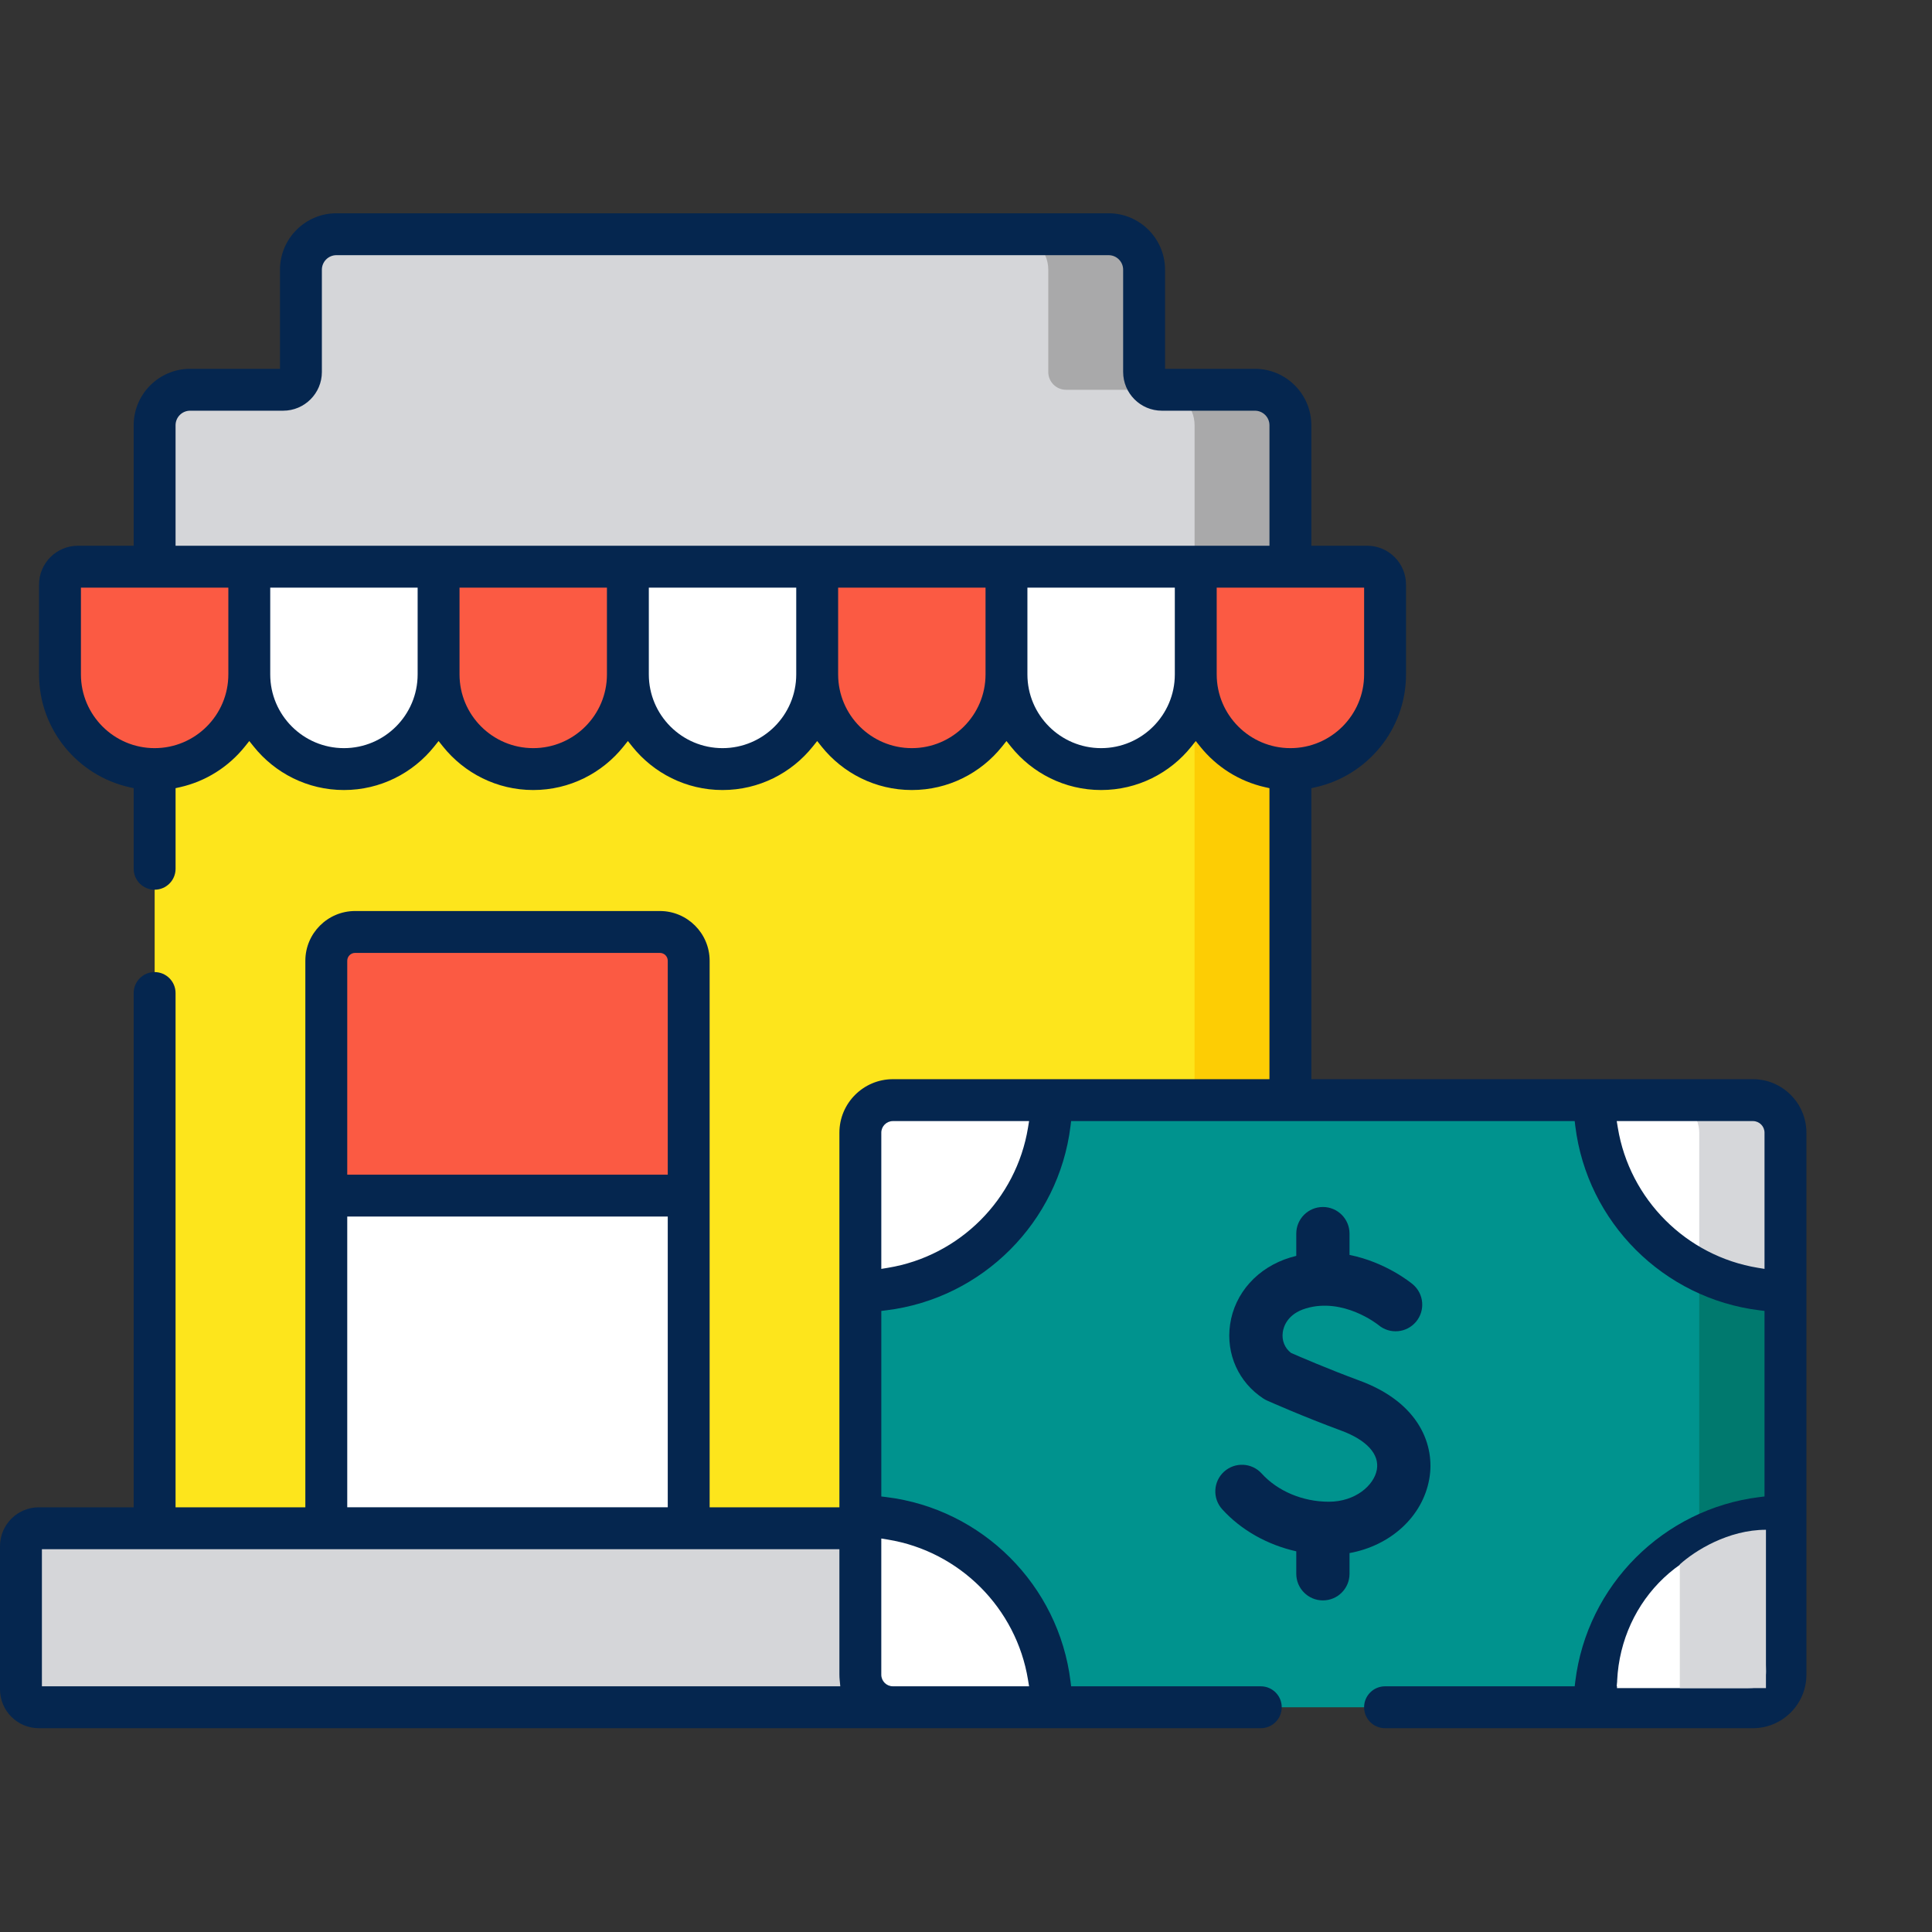
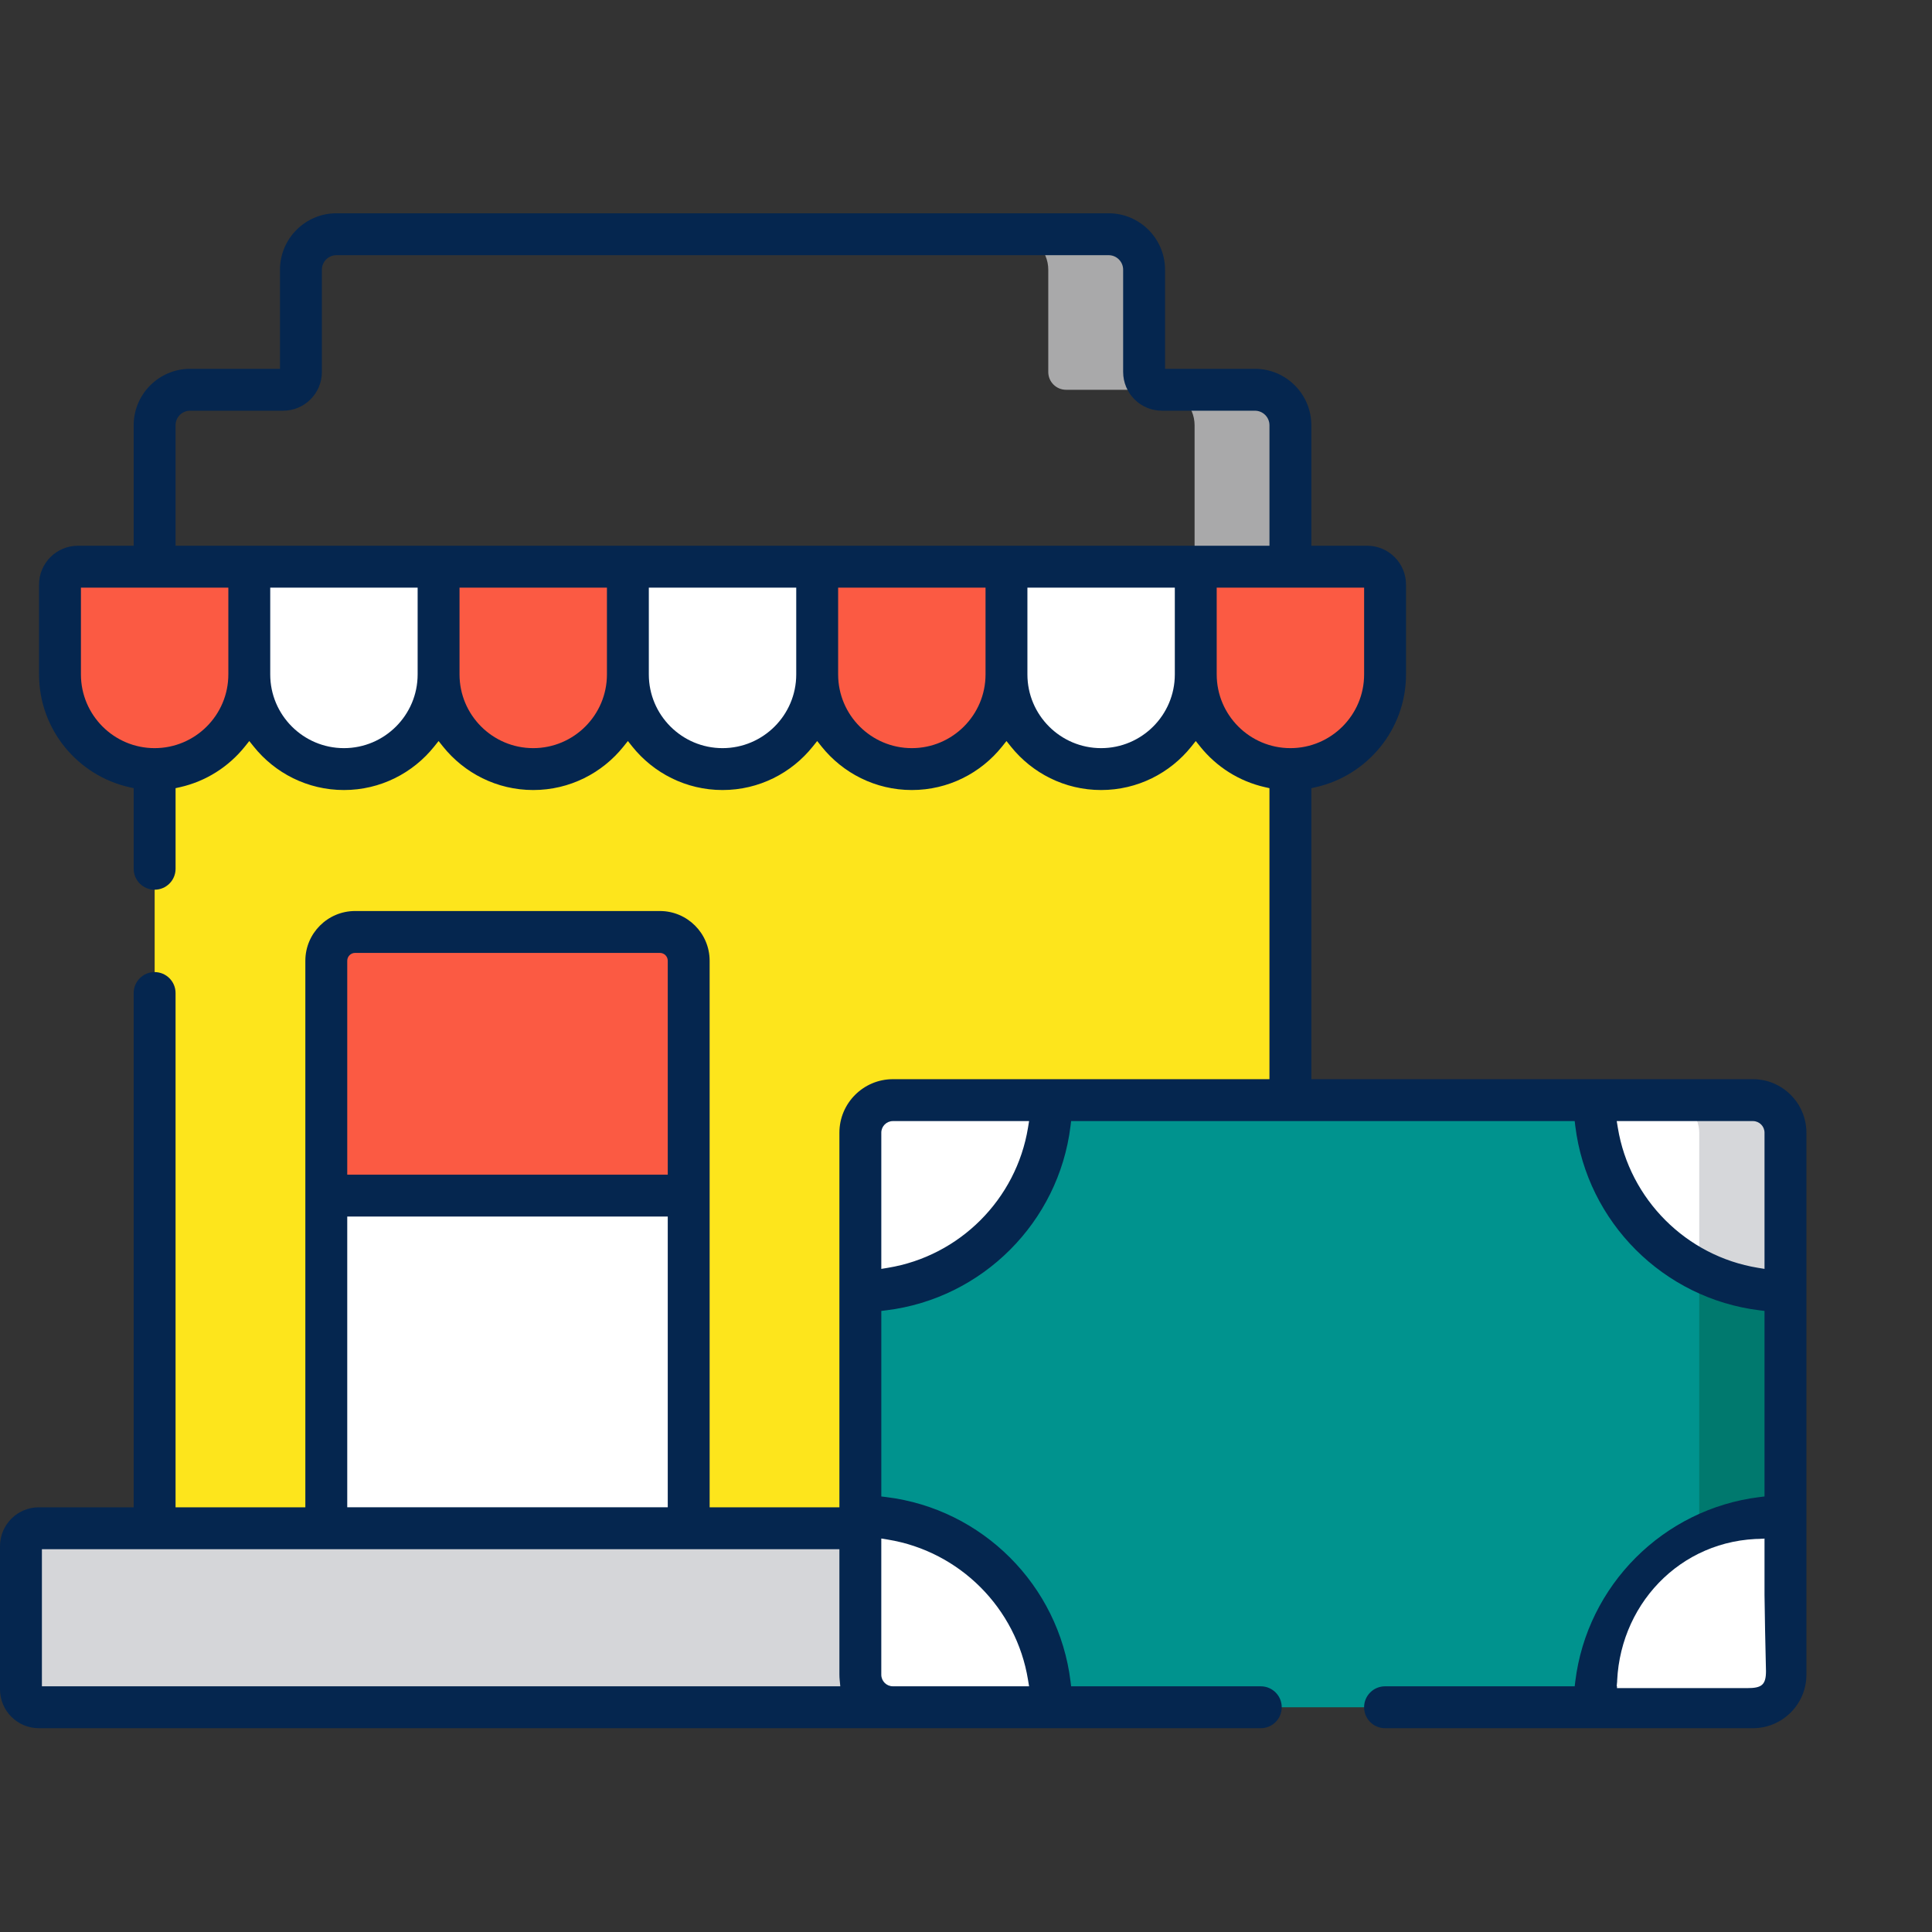
<svg xmlns="http://www.w3.org/2000/svg" width="154" height="154" viewBox="0 0 154 154" fill="none">
  <rect x="0" y="0" width="154" height="154" fill="#333333" stroke="none" />
  <g clip-path="url(#clip0_809_17428)">
    <path d="M12.328 53.237H102.862V121.815H12.328V53.237Z" fill="#FDE51C" />
-     <path d="M95.219 53.237H102.86V121.815H95.219V53.237Z" fill="#FDCD04" />
-     <path d="M91.199 29.654V21.5C91.199 19.937 89.932 18.67 88.369 18.67H26.82C25.257 18.67 23.991 19.937 23.991 21.5V29.654C23.991 30.435 23.357 31.069 22.576 31.069H15.158C13.595 31.069 12.328 32.336 12.328 33.899V53.237H102.862V33.899C102.862 32.336 101.595 31.069 100.032 31.069H92.614C91.833 31.069 91.199 30.435 91.199 29.654Z" fill="#D5D6D9" />
    <path d="M100.032 31.069H92.614C91.833 31.069 91.199 30.435 91.199 29.654V21.5C91.199 19.937 89.932 18.67 88.369 18.67H80.728C82.291 18.67 83.558 19.937 83.558 21.5V29.654C83.558 30.435 84.192 31.069 84.974 31.069H92.391C93.954 31.069 95.221 32.336 95.221 33.899V53.237H102.862V33.899C102.862 32.336 101.595 31.069 100.032 31.069Z" fill="#A9A9AA" />
    <path d="M3.098 121.816H73.051V136.085H3.098C2.31 136.085 1.672 135.447 1.672 134.659V123.242C1.672 122.454 2.31 121.816 3.098 121.816Z" fill="#D5D6D9" />
    <path d="M26.01 121.815H54.897V76.583C54.897 75.315 53.869 74.287 52.6 74.287H28.306C27.038 74.287 26.01 75.315 26.01 76.583L26.01 121.815Z" fill="white" />
    <path d="M139.722 136.085H71.168C69.735 136.085 68.574 134.924 68.574 133.491V90.286C68.574 88.853 69.735 87.692 71.168 87.692H139.722C141.154 87.692 142.315 88.853 142.315 90.286V133.491C142.315 134.924 141.154 136.085 139.722 136.085Z" fill="#00938E" />
    <path d="M139.72 87.693H132.854C134.286 87.693 135.447 88.854 135.447 90.287V133.491C135.447 134.924 134.286 136.085 132.854 136.085H139.72C141.152 136.085 142.314 134.924 142.314 133.491V90.286C142.314 88.854 141.152 87.693 139.72 87.693Z" fill="#00796E" />
    <path d="M83.787 87.693H71.166C69.733 87.693 68.572 88.854 68.572 90.287V102.907C76.975 102.907 83.787 96.095 83.787 87.693Z" fill="white" />
    <path d="M142.316 102.907V90.286C142.316 88.853 141.155 87.692 139.722 87.692H127.102C127.102 96.095 133.913 102.907 142.316 102.907Z" fill="white" />
    <path d="M68.572 120.87V133.491C68.572 134.923 69.733 136.084 71.166 136.084H83.787C83.787 127.682 76.975 120.87 68.572 120.87Z" fill="white" />
    <path d="M142.316 133.492V120.871C133.913 120.871 127.102 127.683 127.102 136.085H139.722C141.155 136.085 142.316 134.924 142.316 133.492Z" fill="white" />
-     <path d="M135.447 133.491C135.447 134.924 134.286 136.085 132.854 136.085H139.72C140.705 136.085 141.561 135.536 142.001 134.728C142.08 134.581 142.147 134.425 142.197 134.263C142.273 134.019 142.314 133.76 142.314 133.492V120.871C139.254 120.871 137.833 121.778 135.447 123.332V133.491Z" fill="#D6D7DA" />
    <path d="M142.001 89.05C141.561 88.242 140.705 87.693 139.72 87.693H132.854C134.286 87.693 135.447 88.854 135.447 90.287V100.446C137.833 102.001 139.254 102.907 142.314 102.907V90.287C142.314 89.839 142.2 89.418 142.001 89.05Z" fill="#D6D7DA" />
    <path d="M52.6 74.287H28.306C27.038 74.287 26.01 75.315 26.01 76.583V95.299H54.897V76.583C54.897 75.315 53.868 74.287 52.6 74.287Z" fill="#FB5A43" />
    <path d="M4.783 46.596V53.759C4.783 57.926 8.161 61.304 12.328 61.304C16.494 61.304 19.872 57.926 19.872 53.759V45.17H6.209C5.422 45.17 4.783 45.809 4.783 46.596Z" fill="#FB5A43" />
    <path d="M19.873 45.17V53.759C19.873 57.926 23.251 61.304 27.418 61.304C31.584 61.304 34.962 57.926 34.962 53.759V45.17H19.873Z" fill="white" />
    <path d="M34.957 45.17V53.759C34.957 57.926 38.335 61.304 42.502 61.304C46.668 61.304 50.046 57.926 50.046 53.759V45.17H34.957Z" fill="#FB5A43" />
    <path d="M50.049 45.17V53.759C50.049 57.926 53.427 61.304 57.593 61.304C61.76 61.304 65.138 57.926 65.138 53.759V45.17H50.049Z" fill="white" />
    <path d="M65.139 45.17V53.759C65.139 57.926 68.516 61.304 72.683 61.304C76.85 61.304 80.228 57.926 80.228 53.759V45.17H65.139Z" fill="#FB5A43" />
    <path d="M80.227 45.17V53.759C80.227 57.926 83.604 61.304 87.771 61.304C91.938 61.304 95.315 57.926 95.315 53.759V45.17H80.227Z" fill="white" />
    <path d="M95.314 45.17V53.759C95.314 57.926 98.692 61.304 102.859 61.304C107.025 61.304 110.403 57.926 110.403 53.759V46.596C110.403 45.809 109.765 45.17 108.978 45.17H95.314Z" fill="#FB5A43" />
-     <path d="M113.928 117.891C114.397 115.264 113.186 111.826 108.382 110.054C105.883 109.132 103.56 108.127 102.91 107.842C102.401 107.453 102.157 106.843 102.251 106.184C102.311 105.764 102.611 104.74 104.085 104.296C107.085 103.391 109.825 105.576 109.888 105.627C110.785 106.373 112.117 106.255 112.869 105.361C113.624 104.463 113.508 103.124 112.61 102.37C112.488 102.268 110.477 100.611 107.571 100.03V98.332C107.571 97.16 106.621 96.21 105.449 96.21C104.276 96.21 103.326 97.16 103.326 98.332V100.105C103.172 100.143 103.017 100.185 102.861 100.232C100.254 101.017 98.41 103.067 98.049 105.58C97.712 107.93 98.73 110.19 100.706 111.479C100.8 111.54 100.898 111.594 101 111.639C101.115 111.69 103.841 112.904 106.912 114.037C108.935 114.783 109.969 115.916 109.749 117.145C109.524 118.402 108.031 119.703 105.921 119.703C103.845 119.703 101.844 118.862 100.568 117.454C99.781 116.585 98.439 116.52 97.57 117.307C96.702 118.094 96.635 119.436 97.423 120.305C98.933 121.971 101.035 123.143 103.326 123.656V125.445C103.326 126.617 104.276 127.568 105.449 127.568C106.621 127.568 107.571 126.617 107.571 125.445V123.796C110.827 123.206 113.39 120.906 113.928 117.891Z" fill="#05264F" />
    <path d="M88.366 17C90.847 17 92.866 19.019 92.866 21.5V29.398H100.028C102.509 29.398 104.528 31.417 104.528 33.898V43.501H108.979C110.685 43.501 112.074 44.889 112.074 46.596V53.759C112.074 58.143 108.993 61.821 104.882 62.746L104.528 62.826V86.022H139.727C142.077 86.023 143.989 87.936 143.989 90.286V133.491C143.989 135.841 142.077 137.755 139.727 137.755H110.402C109.48 137.755 108.732 137.007 108.732 136.085C108.733 135.163 109.48 134.416 110.402 134.416H125.519L125.567 134.018C126.507 126.359 132.594 120.273 140.253 119.333L140.65 119.284V104.494L140.253 104.445C132.594 103.506 126.507 97.418 125.567 89.76L125.519 89.362H85.38L85.331 89.76C84.391 97.418 78.305 103.506 70.647 104.445L70.249 104.494V119.284L70.647 119.333C78.305 120.273 84.391 126.359 85.331 134.018L85.38 134.416H100.497C101.419 134.416 102.167 135.163 102.167 136.085C102.167 137.007 101.419 137.755 100.497 137.755L3.097 137.756C1.39 137.756 0 136.366 0 134.659V123.24C1.02434e-05 121.535 1.389 120.147 3.097 120.147H10.655V79.155C10.655 78.233 11.403 77.485 12.325 77.485C13.248 77.486 13.994 78.233 13.994 79.155V120.147H24.339V76.583C24.339 74.397 26.119 72.617 28.306 72.617H52.6C54.786 72.617 56.565 74.397 56.565 76.583V120.147H66.909V90.286C66.909 87.936 68.823 86.022 71.173 86.022H101.188V62.825L100.835 62.746C98.764 62.28 96.954 61.115 95.668 59.51L95.314 59.068L94.962 59.51C93.271 61.62 90.676 62.973 87.77 62.973C84.865 62.973 82.27 61.62 80.579 59.51L80.226 59.068L79.873 59.51C78.182 61.62 75.587 62.973 72.682 62.973C69.777 62.973 67.181 61.62 65.49 59.51L65.138 59.068L64.784 59.51C63.093 61.62 60.498 62.973 57.593 62.973C54.688 62.973 52.093 61.62 50.401 59.51L50.049 59.068L49.695 59.51C48.004 61.62 45.409 62.973 42.504 62.973C39.599 62.973 37.005 61.62 35.313 59.51L34.96 59.068L34.606 59.51C32.915 61.62 30.32 62.973 27.415 62.973C24.51 62.973 21.915 61.62 20.224 59.51L19.87 59.068L19.518 59.509C18.231 61.114 16.42 62.28 14.349 62.746L13.995 62.825V69.25C13.995 70.172 13.248 70.919 12.325 70.919C11.403 70.919 10.655 70.172 10.655 69.25V62.825L10.302 62.746C6.192 61.821 3.112 58.143 3.112 53.759V46.596C3.112 44.89 4.501 43.501 6.207 43.501H10.655V33.898C10.655 31.417 12.675 29.398 15.155 29.398H22.317V21.5C22.317 19.019 24.337 17 26.817 17H88.366ZM3.34 123.486V134.416H66.98L66.931 133.919C66.917 133.777 66.909 133.634 66.909 133.491V123.486H3.34ZM70.248 133.491C70.248 134.001 70.662 134.415 71.172 134.415H82.028L81.942 133.89C81.007 128.177 76.488 123.657 70.774 122.721L70.248 122.635V133.491ZM140.124 122.722C134.411 123.657 129.892 128.177 128.956 133.89L128.87 134.415H139.727C140.236 134.415 140.65 134.001 140.65 133.491V122.635L140.124 122.722ZM81.413 133.51C81.443 133.66 81.471 133.811 81.496 133.963C81.47 133.805 81.441 133.647 81.409 133.491C81.41 133.497 81.412 133.504 81.413 133.51ZM129.402 133.963L129.485 133.51C129.488 133.497 129.491 133.484 129.493 133.472L129.402 133.963ZM129.547 133.23C129.566 133.147 129.582 133.063 129.603 132.98C129.582 133.063 129.566 133.147 129.547 133.23ZM81.295 132.982C81.314 133.061 81.332 133.14 81.35 133.22C81.332 133.14 81.314 133.061 81.295 132.982ZM129.655 132.778C129.68 132.685 129.703 132.592 129.729 132.5C129.703 132.592 129.68 132.685 129.655 132.778ZM81.17 132.507C81.195 132.593 81.216 132.68 81.239 132.768C81.216 132.68 81.195 132.593 81.17 132.507ZM129.81 132.237C129.83 132.171 129.85 132.105 129.871 132.04C129.85 132.105 129.83 132.171 129.81 132.237ZM81.027 132.042C81.046 132.101 81.065 132.16 81.083 132.22C81.065 132.16 81.046 132.101 81.027 132.042ZM80.855 131.546C80.884 131.625 80.912 131.704 80.939 131.784C80.912 131.704 80.884 131.625 80.855 131.546ZM129.958 131.784C129.986 131.704 130.014 131.625 130.043 131.546C130.014 131.625 129.986 131.704 129.958 131.784ZM80.676 131.091C80.706 131.163 80.734 131.235 80.763 131.308C80.734 131.235 80.706 131.163 80.676 131.091ZM130.136 131.308C130.164 131.235 130.192 131.163 130.222 131.091C130.192 131.163 130.164 131.235 130.136 131.308ZM130.318 130.866C130.352 130.788 130.386 130.71 130.422 130.633C130.386 130.71 130.352 130.788 130.318 130.866ZM80.485 130.653C80.51 130.708 80.534 130.763 80.559 130.817C80.534 130.763 80.51 130.708 80.485 130.653ZM80.264 130.194C80.298 130.263 80.333 130.331 80.366 130.4C80.333 130.331 80.298 130.263 80.264 130.194ZM130.533 130.397C130.563 130.336 130.593 130.276 130.624 130.215C130.593 130.276 130.563 130.336 130.533 130.397ZM80.019 129.733C80.062 129.812 80.105 129.89 80.147 129.97C80.105 129.89 80.062 129.812 80.019 129.733ZM130.754 129.963C130.795 129.886 130.837 129.81 130.88 129.733C130.837 129.81 130.795 129.886 130.754 129.963ZM79.76 129.291C79.813 129.378 79.866 129.466 79.917 129.555C79.866 129.466 79.813 129.378 79.76 129.291ZM130.98 129.555C131.028 129.473 131.076 129.391 131.125 129.311C131.076 129.391 131.028 129.473 130.98 129.555ZM79.481 128.854C79.546 128.95 79.61 129.048 79.672 129.146C79.61 129.048 79.546 128.95 79.481 128.854ZM131.24 129.124C131.29 129.045 131.342 128.966 131.394 128.888C131.342 128.966 131.29 129.045 131.24 129.124ZM79.184 128.424C79.258 128.526 79.331 128.63 79.402 128.734C79.331 128.63 79.258 128.526 79.184 128.424ZM131.498 128.729C131.554 128.648 131.612 128.568 131.669 128.488C131.612 128.568 131.554 128.648 131.498 128.729ZM78.931 128.087C78.992 128.166 79.052 128.244 79.111 128.324C79.052 128.244 78.992 128.166 78.931 128.087ZM131.801 128.305C131.843 128.247 131.887 128.191 131.931 128.135C131.887 128.191 131.843 128.247 131.801 128.305ZM78.601 127.678C78.669 127.759 78.737 127.841 78.804 127.924C78.737 127.841 78.669 127.759 78.601 127.678ZM132.095 127.923C132.161 127.84 132.23 127.759 132.298 127.678C132.23 127.759 132.161 127.84 132.095 127.923ZM78.178 127.195C77.941 126.939 77.693 126.693 77.436 126.457C77.693 126.693 77.941 126.939 78.178 127.195ZM132.402 127.551C132.46 127.484 132.521 127.419 132.58 127.353C132.521 127.419 132.46 127.484 132.402 127.551ZM133.428 126.487C133.545 126.378 133.665 126.272 133.786 126.167C133.665 126.272 133.545 126.378 133.428 126.487ZM133.914 126.06C133.999 125.988 134.085 125.917 134.172 125.848C134.085 125.917 133.999 125.988 133.914 126.06ZM76.74 125.859C76.813 125.917 76.884 125.977 76.955 126.036C76.884 125.977 76.813 125.917 76.74 125.859ZM134.293 125.754C134.38 125.686 134.467 125.619 134.556 125.554C134.467 125.619 134.38 125.686 134.293 125.754ZM76.343 125.555C76.408 125.603 76.473 125.653 76.537 125.702C76.473 125.653 76.408 125.603 76.343 125.555ZM75.966 125.286C76.028 125.329 76.089 125.372 76.15 125.416C76.089 125.372 76.028 125.329 75.966 125.286ZM134.747 125.416C134.808 125.372 134.87 125.329 134.932 125.286C134.87 125.329 134.808 125.372 134.747 125.416ZM135.147 125.143C135.22 125.095 135.293 125.046 135.366 125C135.293 125.046 135.22 125.095 135.147 125.143ZM75.542 125.007C75.608 125.049 75.674 125.092 75.739 125.135C75.674 125.092 75.608 125.049 75.542 125.007ZM75.129 124.757C75.195 124.795 75.261 124.835 75.327 124.875C75.261 124.835 75.195 124.795 75.129 124.757ZM135.572 124.875C135.638 124.835 135.705 124.795 135.771 124.756C135.705 124.795 135.638 124.835 135.572 124.875ZM135.983 124.636C136.062 124.592 136.141 124.549 136.221 124.507C136.141 124.549 136.062 124.592 135.983 124.636ZM74.686 124.512C74.756 124.549 74.826 124.587 74.895 124.625C74.826 124.587 74.756 124.549 74.686 124.512ZM74.237 124.285C74.322 124.326 74.406 124.368 74.49 124.41C74.406 124.368 74.322 124.326 74.237 124.285ZM136.407 124.41C136.491 124.368 136.575 124.326 136.66 124.285C136.575 124.326 136.491 124.368 136.407 124.41ZM136.855 124.192C136.95 124.149 137.045 124.107 137.141 124.065C137.045 124.107 136.95 124.149 136.855 124.192ZM73.79 124.08C73.871 124.116 73.953 124.151 74.033 124.188C73.953 124.151 73.871 124.116 73.79 124.08ZM137.291 124.002C137.387 123.962 137.483 123.924 137.58 123.886C137.483 123.924 137.387 123.962 137.291 124.002ZM73.311 123.882C73.403 123.918 73.496 123.955 73.588 123.993C73.496 123.955 73.403 123.918 73.311 123.882ZM72.836 123.708C72.933 123.742 73.03 123.776 73.126 123.812C73.03 123.776 72.933 123.742 72.836 123.708ZM137.785 123.807C137.872 123.775 137.959 123.744 138.046 123.714C137.959 123.744 137.872 123.775 137.785 123.807ZM72.372 123.559C72.469 123.588 72.565 123.617 72.66 123.648C72.565 123.617 72.469 123.588 72.372 123.559ZM138.24 123.647C138.335 123.616 138.43 123.588 138.525 123.559C138.43 123.588 138.335 123.616 138.24 123.647ZM138.739 123.494C138.82 123.471 138.901 123.45 138.982 123.429C138.901 123.45 138.82 123.471 138.739 123.494ZM71.939 123.436C72.011 123.455 72.083 123.473 72.154 123.493C72.083 123.473 72.011 123.455 71.939 123.436ZM139.224 123.366C139.326 123.341 139.428 123.319 139.531 123.297C139.428 123.319 139.326 123.341 139.224 123.366ZM71.338 123.29C71.45 123.314 71.562 123.338 71.674 123.365C71.562 123.338 71.45 123.314 71.338 123.29ZM71.154 123.25C71.169 123.253 71.183 123.256 71.197 123.259L70.701 123.168L71.154 123.25ZM139.703 123.259C139.717 123.256 139.73 123.253 139.744 123.25C139.894 123.22 140.045 123.193 140.197 123.168C140.031 123.195 139.867 123.225 139.703 123.259ZM27.679 96.97V120.146H53.227V96.97H27.679ZM71.173 89.362C70.663 89.362 70.249 89.776 70.249 90.286V101.143L70.774 101.057C76.487 100.121 81.007 95.601 81.943 89.888L82.029 89.362H71.173ZM128.87 89.362L128.956 89.888C129.892 95.601 134.411 100.121 140.124 101.057L140.65 101.143V90.286C140.65 89.776 140.236 89.362 139.727 89.362H128.87ZM71.154 100.527C71.004 100.557 70.853 100.585 70.701 100.609C70.866 100.582 71.03 100.552 71.192 100.519C71.18 100.521 71.167 100.525 71.154 100.527ZM140.197 100.609C140.046 100.585 139.894 100.557 139.744 100.527C139.729 100.524 139.715 100.521 139.7 100.518C139.865 100.551 140.03 100.582 140.197 100.609ZM139.594 100.494C139.461 100.466 139.329 100.436 139.198 100.404C139.329 100.436 139.461 100.466 139.594 100.494ZM71.705 100.402C71.577 100.434 71.448 100.463 71.318 100.49C71.448 100.463 71.577 100.434 71.705 100.402ZM72.158 100.282C72.049 100.313 71.938 100.343 71.827 100.371C71.938 100.343 72.049 100.313 72.158 100.282ZM139.046 100.364C138.943 100.338 138.841 100.311 138.739 100.282C138.841 100.311 138.943 100.338 139.046 100.364ZM72.66 100.128C72.565 100.159 72.469 100.189 72.372 100.218C72.469 100.189 72.565 100.159 72.66 100.128ZM138.525 100.218C138.43 100.189 138.335 100.16 138.24 100.129C138.335 100.16 138.43 100.189 138.525 100.218ZM73.126 99.965C73.03 100.001 72.933 100.035 72.836 100.068C72.933 100.035 73.03 100.001 73.126 99.965ZM138.046 100.062C137.959 100.032 137.872 100.002 137.785 99.97C137.872 100.002 137.959 100.032 138.046 100.062ZM73.588 99.783C73.496 99.821 73.403 99.858 73.311 99.894C73.403 99.858 73.496 99.821 73.588 99.783ZM137.565 99.886C137.484 99.854 137.402 99.822 137.321 99.788C137.402 99.822 137.484 99.854 137.565 99.886ZM74.033 99.588C73.953 99.625 73.871 99.661 73.79 99.696C73.871 99.661 73.953 99.625 74.033 99.588ZM137.102 99.693C137.022 99.659 136.943 99.624 136.864 99.588C136.943 99.624 137.022 99.659 137.102 99.693ZM74.49 99.366C74.406 99.409 74.322 99.45 74.237 99.491C74.322 99.45 74.406 99.409 74.49 99.366ZM136.66 99.491C136.575 99.45 136.491 99.409 136.407 99.366C136.491 99.409 136.575 99.45 136.66 99.491ZM74.941 99.126C74.854 99.175 74.766 99.223 74.677 99.269C74.766 99.223 74.854 99.175 74.941 99.126ZM136.221 99.269C136.132 99.223 136.044 99.175 135.957 99.126C136.044 99.175 136.132 99.223 136.221 99.269ZM135.797 99.036C135.707 98.984 135.618 98.931 135.529 98.877C135.618 98.931 135.707 98.984 135.797 99.036ZM75.347 98.89C75.266 98.939 75.185 98.987 75.103 99.034C75.185 98.987 75.266 98.939 75.347 98.89ZM135.371 98.779C135.296 98.732 135.222 98.683 135.147 98.634C135.222 98.683 135.296 98.732 135.371 98.779ZM75.739 98.642C75.674 98.685 75.608 98.728 75.542 98.769C75.608 98.728 75.674 98.685 75.739 98.642ZM76.159 98.355C76.095 98.4 76.031 98.446 75.966 98.49C76.031 98.446 76.095 98.4 76.159 98.355ZM134.932 98.49C134.867 98.446 134.803 98.4 134.739 98.355C134.803 98.4 134.867 98.446 134.932 98.49ZM134.556 98.223C134.467 98.157 134.38 98.09 134.293 98.022C134.38 98.09 134.467 98.157 134.556 98.223ZM76.561 98.056C76.489 98.112 76.416 98.167 76.343 98.222C76.416 98.167 76.489 98.112 76.561 98.056ZM134.172 97.929C134.085 97.859 133.999 97.788 133.914 97.717C133.999 97.788 134.085 97.859 134.172 97.929ZM76.955 97.74C76.884 97.8 76.813 97.859 76.74 97.917C76.813 97.859 76.884 97.8 76.955 97.74ZM78.169 96.59C78.058 96.71 77.945 96.828 77.83 96.943C77.945 96.828 78.058 96.71 78.169 96.59ZM133.429 97.29C133.189 97.068 132.959 96.837 132.736 96.598C132.959 96.837 133.189 97.068 133.429 97.29ZM132.58 96.425C132.521 96.359 132.46 96.293 132.402 96.226C132.46 96.293 132.521 96.359 132.58 96.425ZM132.271 96.068C132.212 95.997 132.153 95.926 132.095 95.853C132.153 95.926 132.212 95.997 132.271 96.068ZM78.803 95.855C78.749 95.921 78.695 95.986 78.641 96.052C78.695 95.986 78.749 95.921 78.803 95.855ZM79.111 95.452C79.053 95.531 78.994 95.608 78.935 95.686C78.994 95.608 79.053 95.531 79.111 95.452ZM131.931 95.642C131.887 95.585 131.843 95.529 131.801 95.472C131.843 95.529 131.887 95.585 131.931 95.642ZM79.402 95.042C79.339 95.135 79.274 95.226 79.209 95.316C79.274 95.226 79.339 95.135 79.402 95.042ZM131.669 95.288C131.612 95.208 131.554 95.128 131.498 95.047C131.554 95.128 131.612 95.208 131.669 95.288ZM79.658 94.652C79.604 94.739 79.547 94.824 79.49 94.909C79.547 94.824 79.604 94.739 79.658 94.652ZM131.394 94.889C131.342 94.81 131.29 94.732 131.24 94.652C131.29 94.732 131.342 94.81 131.394 94.889ZM131.125 94.466C131.076 94.385 131.028 94.304 130.98 94.222C131.028 94.304 131.076 94.385 131.125 94.466ZM79.914 94.228C79.871 94.301 79.828 94.374 79.784 94.447C79.828 94.374 79.871 94.301 79.914 94.228ZM80.156 93.79C80.113 93.873 80.068 93.955 80.022 94.036C80.068 93.955 80.113 93.873 80.156 93.79ZM130.875 94.036C130.831 93.958 130.788 93.879 130.746 93.8C130.788 93.879 130.831 93.958 130.875 94.036ZM28.306 75.956C27.96 75.956 27.679 76.237 27.679 76.583V93.63H53.227V76.583C53.227 76.237 52.946 75.956 52.6 75.956H28.306ZM80.373 93.361C80.335 93.441 80.295 93.52 80.255 93.599C80.295 93.52 80.335 93.441 80.373 93.361ZM130.632 93.577C130.597 93.508 130.563 93.439 130.529 93.369C130.563 93.439 130.597 93.508 130.632 93.577ZM80.598 92.871C80.557 92.965 80.515 93.058 80.473 93.151C80.515 93.058 80.557 92.965 80.598 92.871ZM130.422 93.144C130.386 93.066 130.352 92.988 130.318 92.91C130.352 92.988 130.386 93.066 130.422 93.144ZM80.784 92.416C80.744 92.519 80.703 92.622 80.66 92.724C80.703 92.622 80.744 92.519 80.784 92.416ZM130.221 92.682C130.189 92.606 130.158 92.529 130.128 92.452C130.158 92.529 130.189 92.606 130.221 92.682ZM80.948 91.968C80.917 92.058 80.886 92.148 80.853 92.237C80.886 92.148 80.917 92.058 80.948 91.968ZM130.043 92.231C130.011 92.144 129.98 92.057 129.95 91.97C129.98 92.057 130.011 92.144 130.043 92.231ZM81.113 91.461C81.083 91.563 81.051 91.664 81.018 91.765C81.051 91.664 81.083 91.563 81.113 91.461ZM129.871 91.736C129.85 91.671 129.83 91.605 129.81 91.539C129.83 91.605 129.85 91.671 129.871 91.736ZM81.257 90.944C81.229 91.053 81.201 91.162 81.17 91.269C81.201 91.162 81.229 91.053 81.257 90.944ZM129.729 91.269C129.698 91.162 129.67 91.053 129.642 90.944C129.67 91.053 129.698 91.162 129.729 91.269ZM129.603 90.796C129.572 90.671 129.545 90.546 129.519 90.42C129.545 90.546 129.572 90.671 129.603 90.796ZM81.368 90.474C81.345 90.581 81.321 90.688 81.295 90.794C81.321 90.688 81.345 90.581 81.368 90.474ZM129.493 90.305C129.491 90.292 129.488 90.28 129.485 90.268C129.455 90.118 129.427 89.966 129.402 89.814C129.429 89.979 129.46 90.142 129.493 90.305ZM81.496 89.814C81.471 89.966 81.444 90.118 81.414 90.268C81.412 90.28 81.408 90.292 81.405 90.304C81.438 90.142 81.469 89.978 81.496 89.814ZM95.587 60.116C95.583 60.111 95.578 60.107 95.574 60.102L95.314 59.793L95.587 60.116ZM6.451 46.84V53.759C6.451 56.998 9.086 59.634 12.325 59.634C15.566 59.634 18.201 56.998 18.201 53.759V46.84H6.451ZM21.54 46.84V53.759C21.54 56.998 24.175 59.634 27.415 59.634C30.655 59.634 33.29 56.998 33.29 53.759V46.84H21.54ZM36.629 46.84V53.759C36.629 56.998 39.264 59.634 42.504 59.634C45.744 59.634 48.379 56.998 48.379 53.759V46.84H36.629ZM51.718 46.84V53.759C51.718 56.998 54.353 59.634 57.593 59.634C60.833 59.634 63.468 56.998 63.468 53.759V46.84H51.718ZM66.808 46.84V53.759C66.808 56.998 69.442 59.634 72.682 59.634C75.921 59.634 78.557 56.998 78.557 53.759V46.84H66.808ZM81.895 46.84V53.759C81.895 56.998 84.531 59.634 87.77 59.634C91.01 59.634 93.645 56.998 93.645 53.759V46.84H81.895ZM96.984 46.84V53.759C96.984 56.998 99.619 59.634 102.858 59.634C106.099 59.634 108.734 56.998 108.734 53.759V46.84H96.984ZM26.817 20.34C26.177 20.34 25.657 20.86 25.657 21.5V29.653C25.657 31.354 24.273 32.737 22.572 32.737H15.155C14.515 32.737 13.994 33.257 13.994 33.898V43.501H101.189V33.898C101.189 33.257 100.668 32.737 100.028 32.737H92.611C90.911 32.737 89.527 31.354 89.526 29.653V21.5C89.526 20.86 89.007 20.34 88.366 20.34H26.817ZM77.111 126.167C77.221 126.262 77.33 126.359 77.436 126.457C77.33 126.359 77.221 126.262 77.111 126.167ZM78.251 127.276C78.334 127.367 78.415 127.458 78.495 127.551C78.415 127.458 78.334 127.367 78.251 127.276ZM133.08 126.822C133.194 126.709 133.31 126.597 133.428 126.487C133.31 126.597 133.194 126.709 133.08 126.822ZM78.495 96.226C78.397 96.34 78.296 96.451 78.194 96.561C78.296 96.451 78.397 96.34 78.495 96.226ZM77.448 97.309C77.338 97.411 77.225 97.511 77.111 97.609C77.225 97.511 77.338 97.411 77.448 97.309ZM133.786 97.609C133.675 97.514 133.566 97.416 133.459 97.317C133.566 97.416 133.675 97.514 133.786 97.609Z" fill="#05264F" />
    <path d="M140.767 133.21L140.534 122.658C133.886 122.658 128.889 128.06 128.889 134.56H139.273C140.406 134.56 140.767 134.318 140.767 133.21Z" fill="white" />
-     <path d="M133.898 124.699L133.898 134.56C136.802 134.56 137.705 134.56 140.765 134.56V121.939C137.757 121.939 135.106 123.605 133.898 124.699Z" fill="#D6D7DA" />
  </g>
  <defs>
    <clipPath id="clip0_809_17428">
      <rect width="154" height="154" fill="white" />
    </clipPath>
  </defs>
</svg>